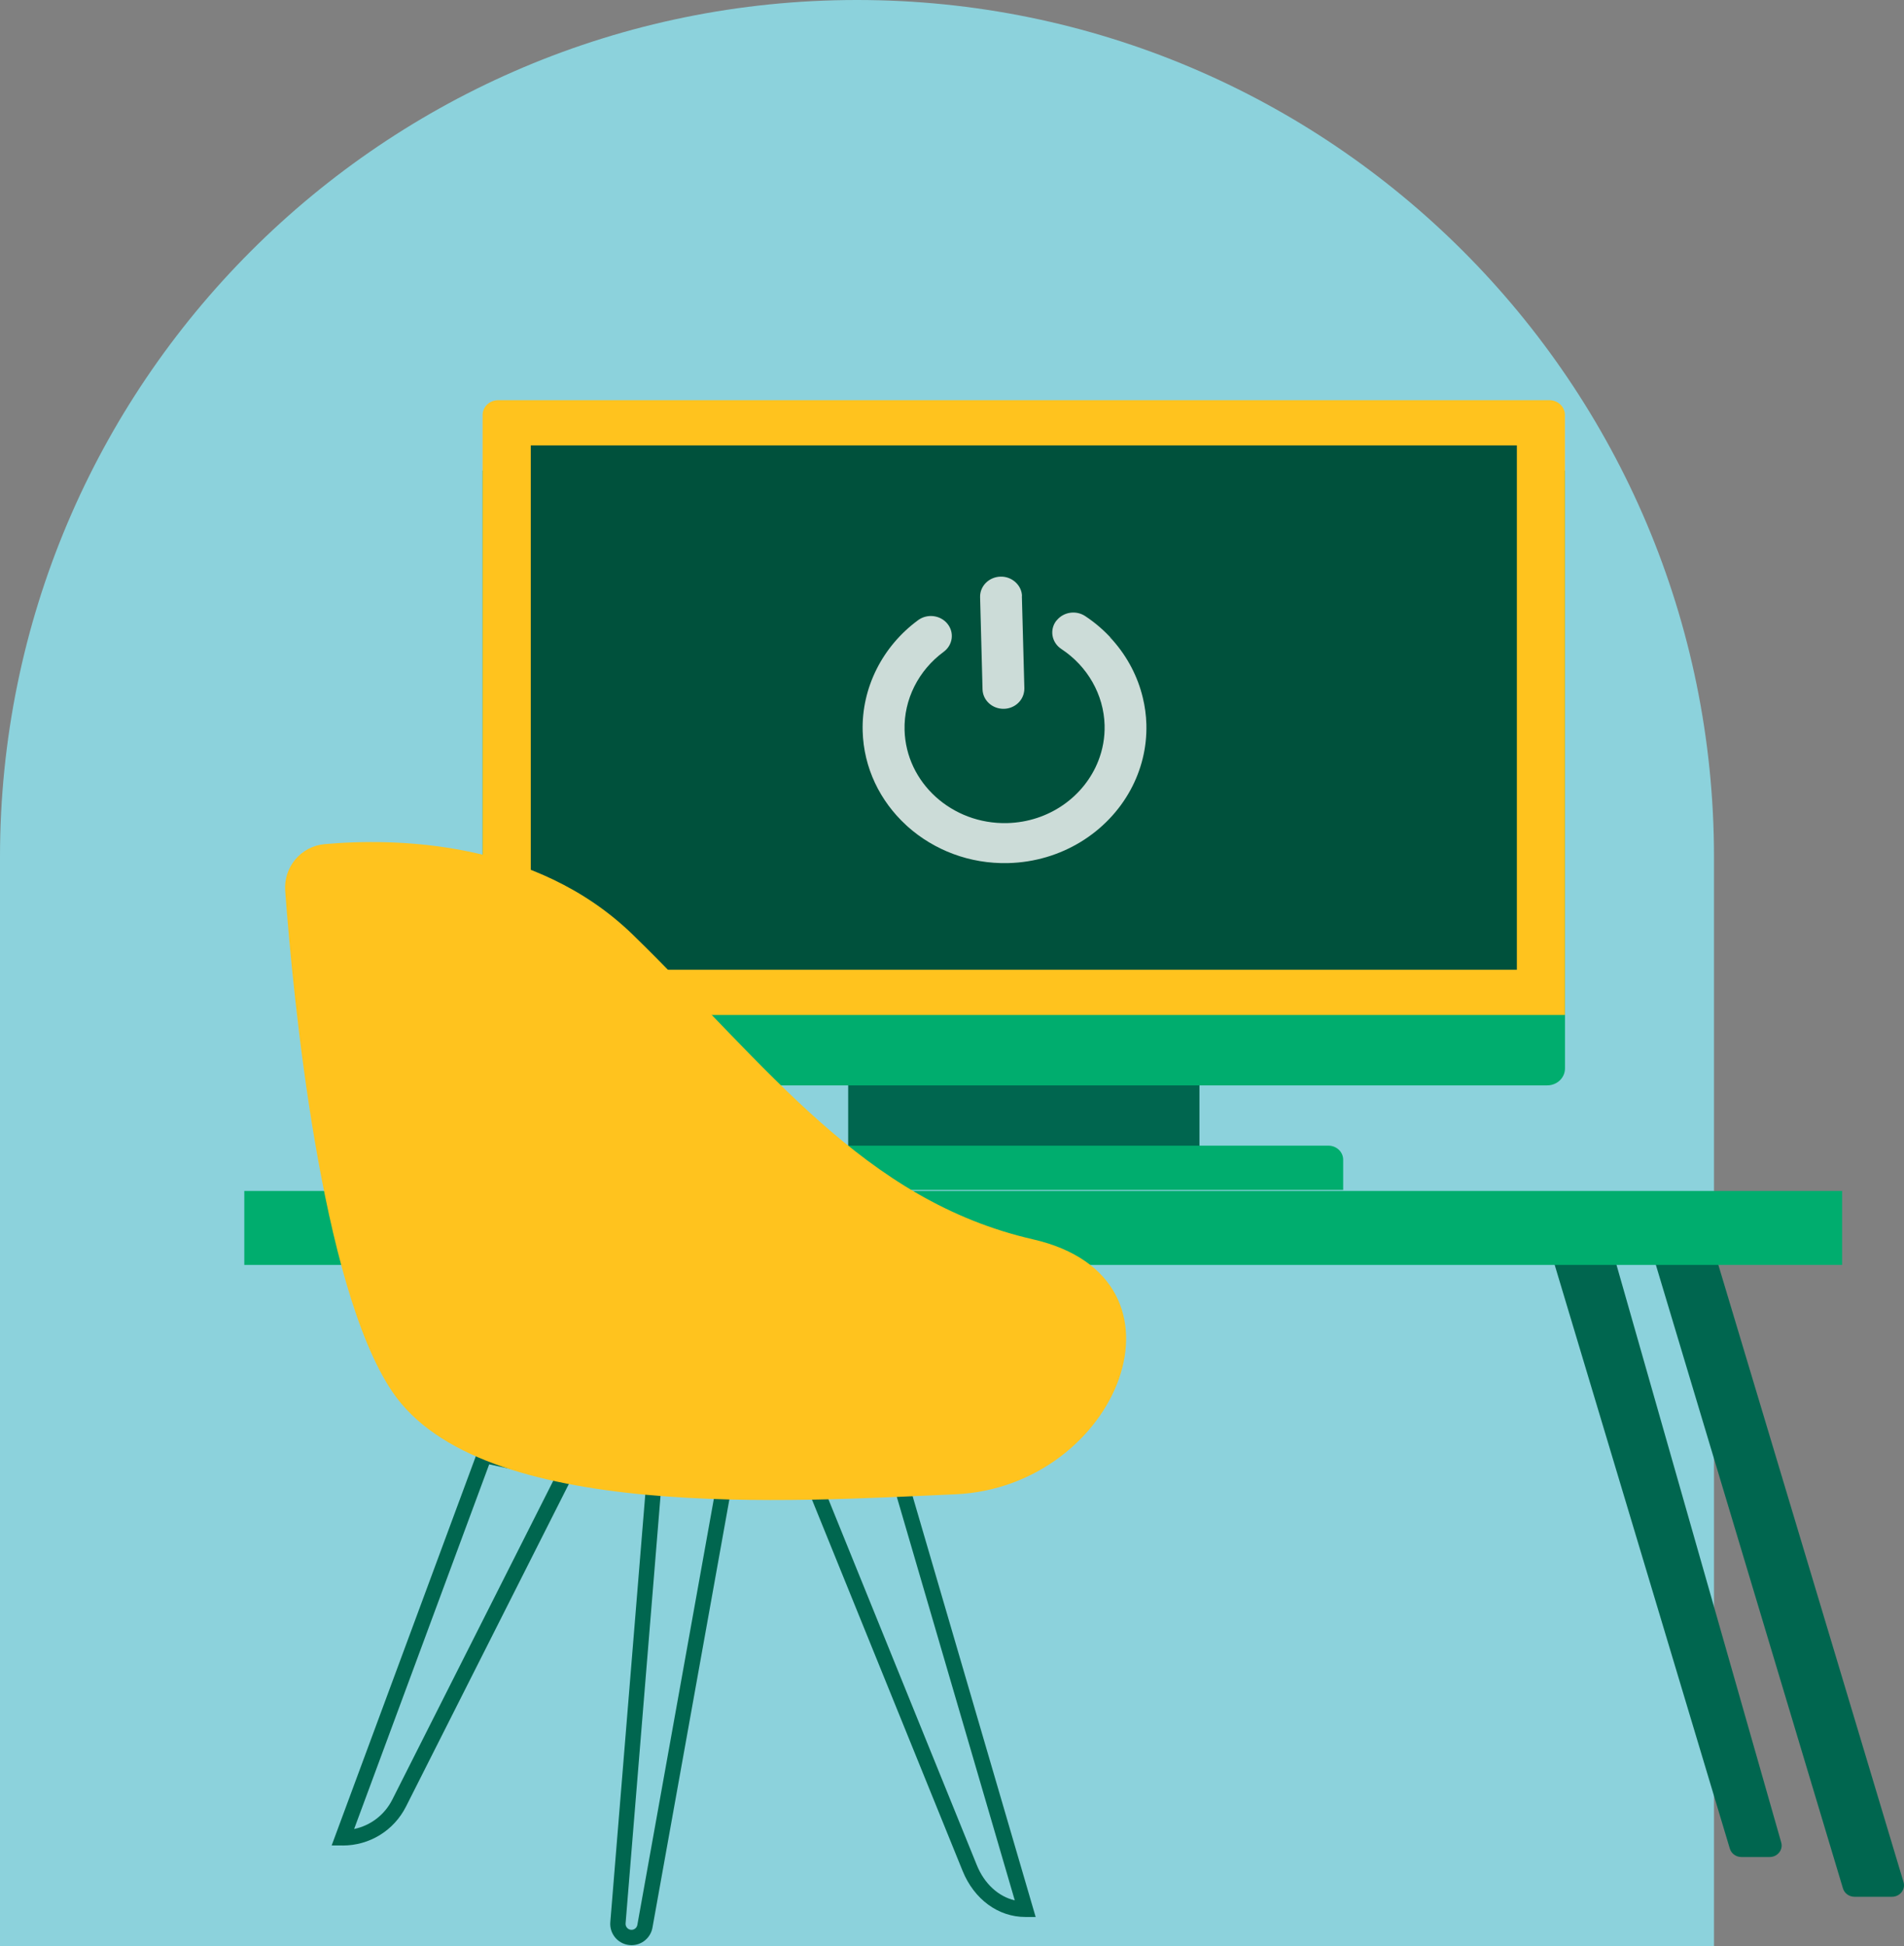
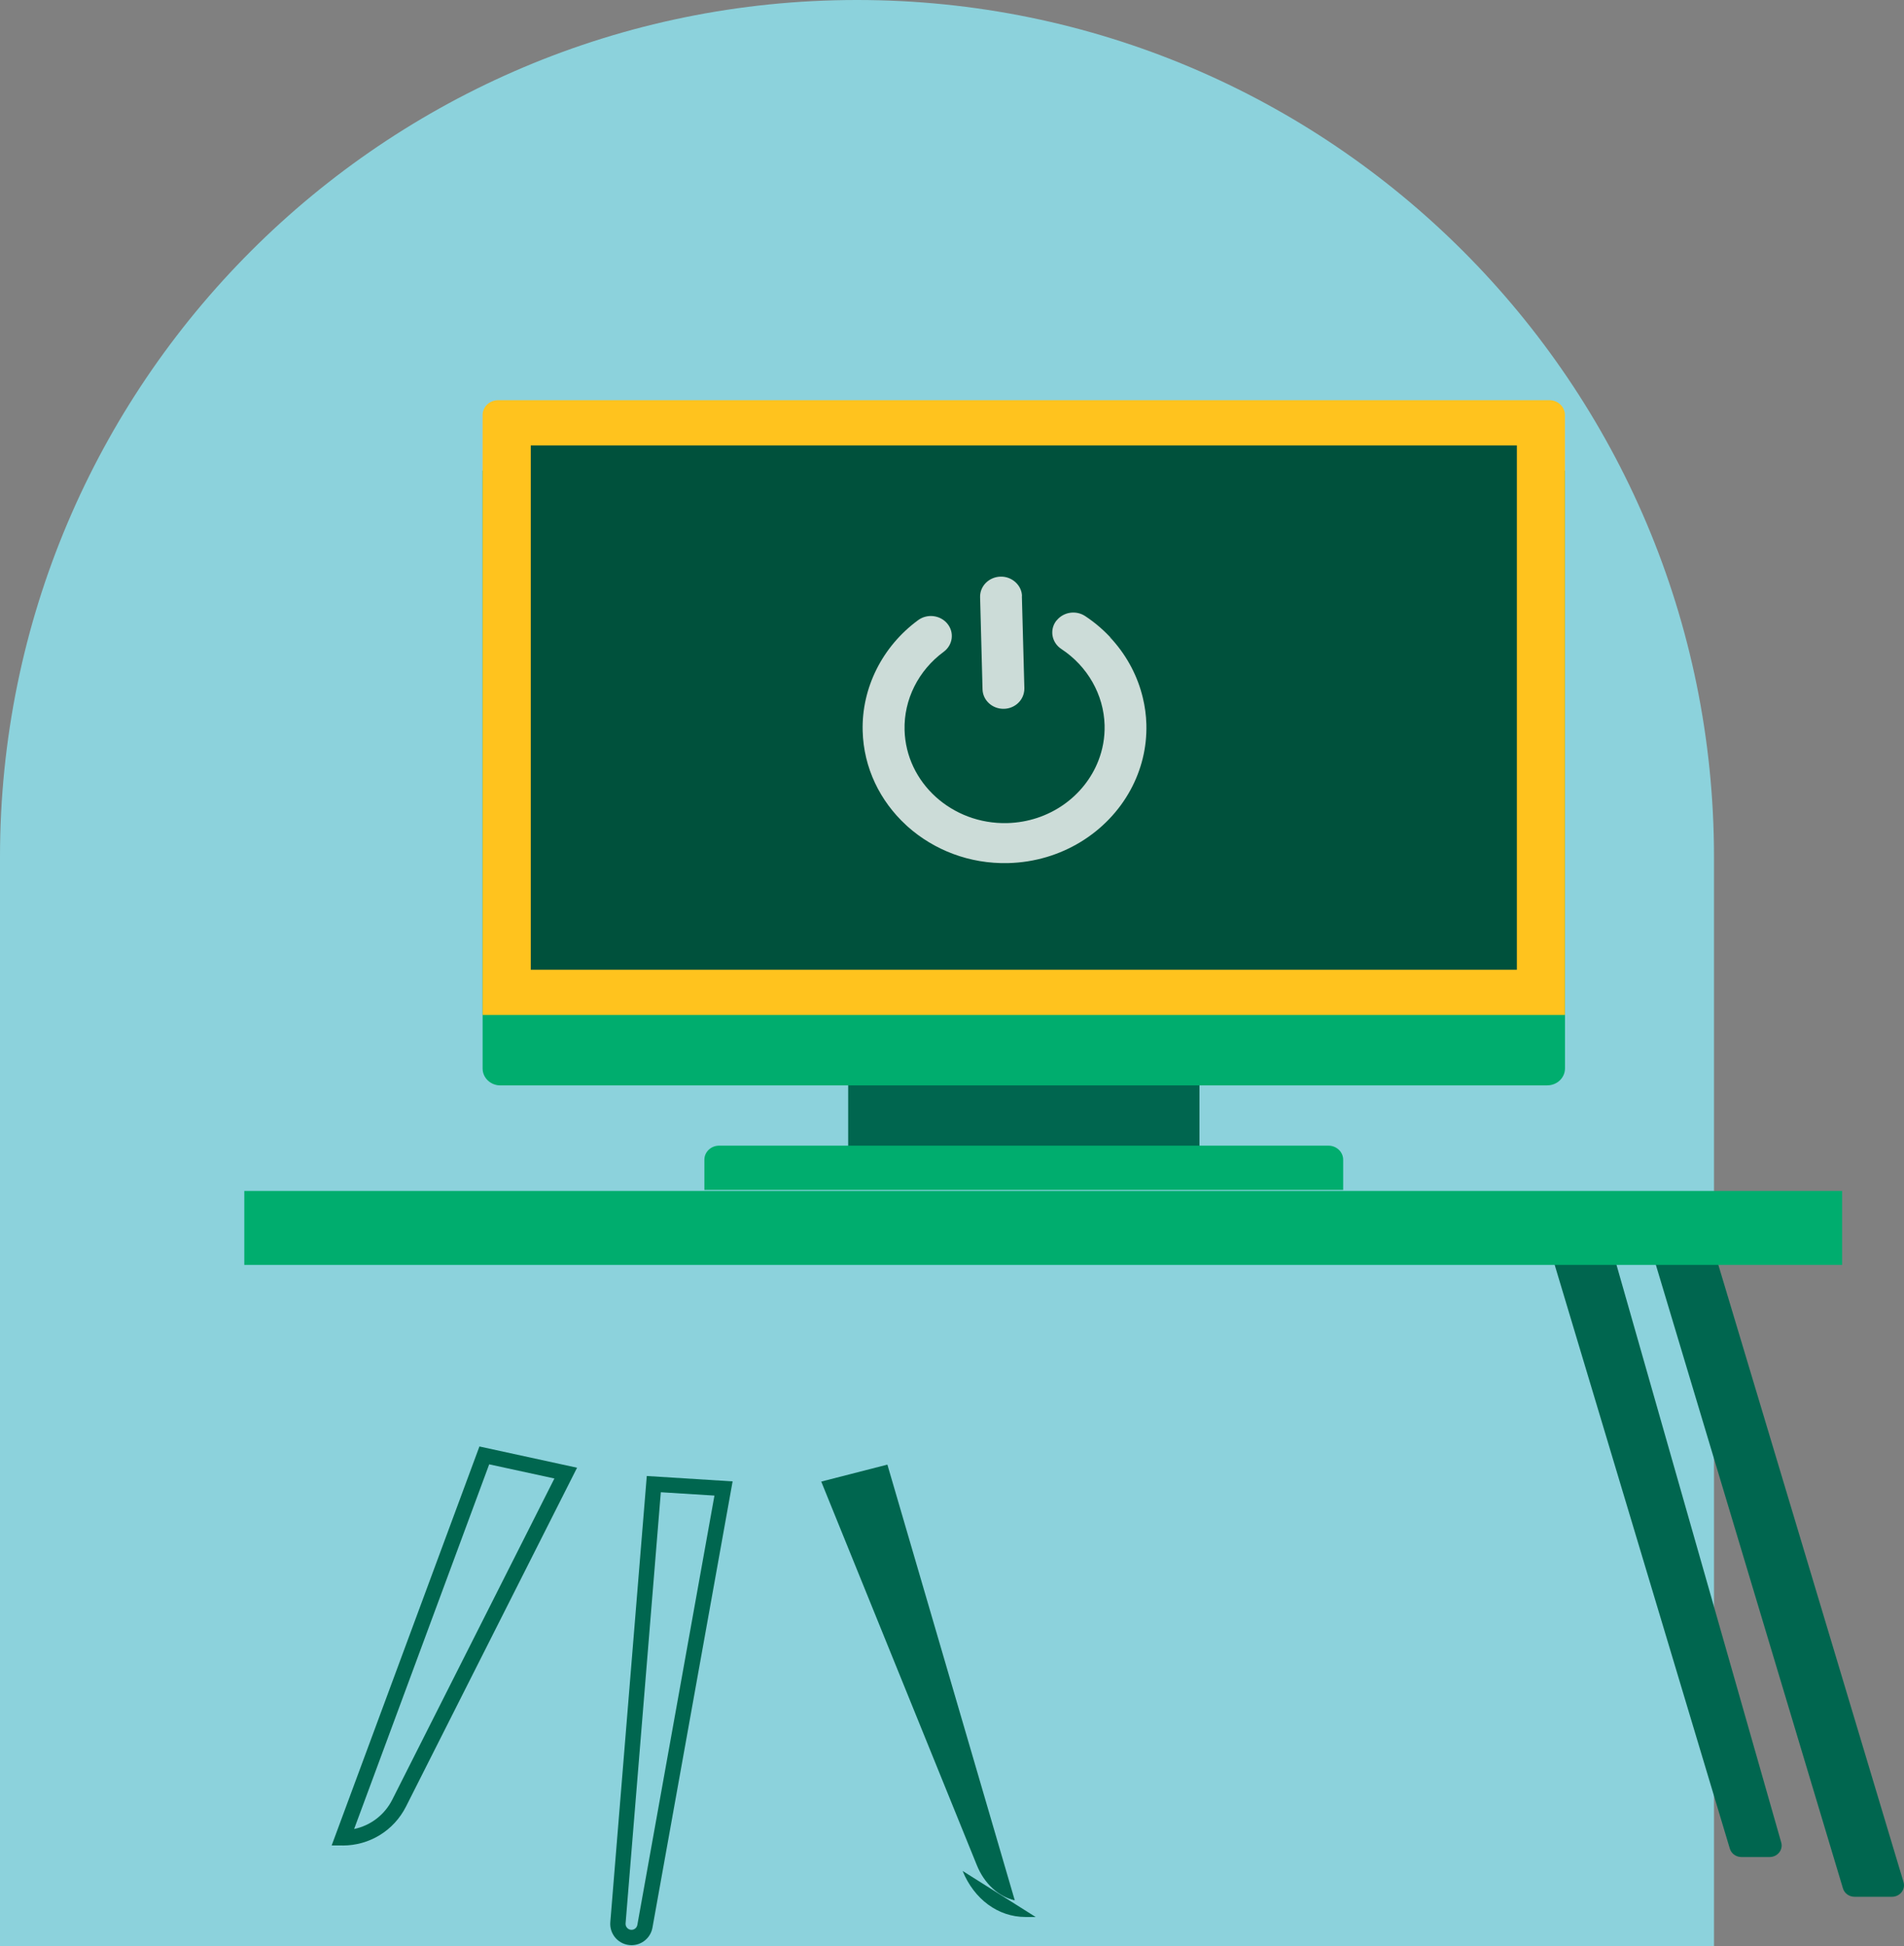
<svg xmlns="http://www.w3.org/2000/svg" id="Calque_2" viewBox="0 0 459.85 470.01">
  <rect x="0" y="0" width="459.85" height="470.01" fill="#808080" stroke="none" />
  <defs>
    <style>.cls-1{fill:#fff;}.cls-2{fill:#8cd2dc;}.cls-3{fill:#00ad6e;}.cls-4{opacity:.8;}.cls-5{fill:#ffc31e;}.cls-6{fill:#00664f;}.cls-7{fill:#00513c;}</style>
  </defs>
  <g id="_33">
    <g>
      <path class="cls-2" d="M206.98,0h0c114.31,0,206.98,92.67,206.98,206.98V470.01H0V206.98C0,92.67,92.67,0,206.98,0Z" />
      <g>
        <g>
          <rect class="cls-6" x="204.85" y="157.87" width="84.84" height="119.16" />
          <path class="cls-3" d="M324.41,287.37H170.12v-7.29c0-1.88,1.59-3.4,3.56-3.4h147.16c1.97,0,3.56,1.52,3.56,3.4v7.29Z" />
          <path class="cls-3" d="M373.69,262.13H120.84c-2.36,0-4.28-1.83-4.28-4.08V113.66H377.97v144.38c0,2.25-1.91,4.08-4.28,4.08" />
          <path class="cls-5" d="M377.97,245.12H116.56V100.23c0-1.98,1.68-3.58,3.75-3.58h253.9c2.07,0,3.75,1.6,3.75,3.58V245.12Z" />
          <rect class="cls-7" x="128.19" y="107.57" width="238.16" height="126.63" />
          <path class="cls-6" d="M447.9,458.08h9.04c1.93,0,3.33-1.77,2.8-3.54l-45.04-150.11h-15.09l45.5,151.64c.36,1.19,1.5,2.01,2.8,2.01" />
          <path class="cls-6" d="M420.59,448.48h6.8c1.93,0,3.33-1.77,2.8-3.54l-42.81-150.11h-15.09l45.5,151.64c.36,1.19,1.5,2.01,2.8,2.01" />
          <rect class="cls-3" x="59" y="287.62" width="385.9" height="17.86" />
          <g class="cls-4">
-             <path class="cls-1" d="M219.24,199.61l-.4-.37c.14,.12,.27,.25,.4,.37Z" />
            <g>
              <path class="cls-1" d="M268.08,153.97l.68,.61c-1.93-2.18-4.16-4.14-6.68-5.8-2.19-1.44-5.13-1-6.78,.94-.08,.1-.18,.18-.26,.29-1.59,2.19-1.01,5.2,1.29,6.72,6.35,4.18,10.25,11.06,10.45,18.4,.08,3.02-.46,5.91-1.5,8.58-3.34,8.59-11.88,14.82-22.04,15.07-13.32,.33-24.43-9.75-24.77-22.47-.2-7.34,3.33-14.4,9.44-18.89,2.21-1.63,2.63-4.66,.92-6.77-1.7-2.11-4.88-2.51-7.09-.88-8.66,6.36-13.67,16.38-13.39,26.79,.24,8.92,4.22,16.93,10.47,22.69,.14,.12,.27,.25,.4,.37,6.35,5.66,14.92,9.05,24.27,8.82,12.91-.32,23.98-7.44,29.55-17.67,2.58-4.75,3.99-10.16,3.83-15.88-.06-2.16-.35-4.28-.85-6.35-1.22-5.14-3.73-9.93-7.29-13.94l-.68-.61Z" />
              <g>
                <path class="cls-1" d="M246.83,143.96c-.03-1.28-.6-2.42-1.47-3.26l-.23-.21c-.93-.79-2.15-1.27-3.49-1.23-2.79,.07-5,2.29-4.93,4.95l.37,13.93,.22,8.34c.07,2.67,2.39,4.77,5.18,4.7,2.37-.06,4.31-1.67,4.79-3.79,.09-.37,.14-.76,.13-1.16l-.6-22.27Z" />
                <path class="cls-1" d="M245.14,140.49l.23,.21c-.07-.07-.15-.14-.23-.21Z" />
              </g>
            </g>
          </g>
        </g>
        <g>
          <path class="cls-6" d="M82.76,445.69h-2.66l35.69-96.36,23.58,5.13-41.31,81.82c-2.93,5.81-8.79,9.42-15.3,9.42m35.39-92.06l-32.62,88.07c3.95-.82,7.35-3.39,9.22-7.1l39.15-77.55-15.76-3.42Z" />
-           <path class="cls-6" d="M250.13,462.96h-2.47c-6.57,0-12.38-4.26-15.17-11.12l-39.17-96.55,23.56-6.05,33.25,113.72Zm-51.78-105.14l37.57,92.62c1.82,4.49,5.21,7.58,9.17,8.51l-30.77-105.24-15.98,4.1Z" />
+           <path class="cls-6" d="M250.13,462.96h-2.47c-6.57,0-12.38-4.26-15.17-11.12Zm-51.78-105.14l37.57,92.62c1.82,4.49,5.21,7.58,9.17,8.51l-30.77-105.24-15.98,4.1Z" />
          <path class="cls-6" d="M152.52,469.77c-1.43,0-2.81-.6-3.78-1.66-.97-1.05-1.46-2.48-1.34-3.9l8.81-107.75,20.73,1.3-19.36,107.78c-.44,2.45-2.57,4.23-5.06,4.23m7.08-109.38l-8.51,104.12c-.03,.4,.1,.79,.38,1.09,.27,.3,.65,.46,1.05,.46,.69,0,1.29-.5,1.41-1.18l18.62-103.69-12.96-.81Z" />
-           <path class="cls-5" d="M68.88,215.16c-.43-5.75,3.8-10.79,9.54-11.3,16.81-1.49,50.84-1.09,74.46,21.91,32.5,31.64,55.59,64.14,96.63,73.54,41.05,9.41,20.52,59.86-18.81,61.57-39.34,1.71-114.59,6.84-135.97-24.8-17.25-25.53-23.92-95.02-25.85-120.93" />
        </g>
      </g>
    </g>
  </g>
</svg>